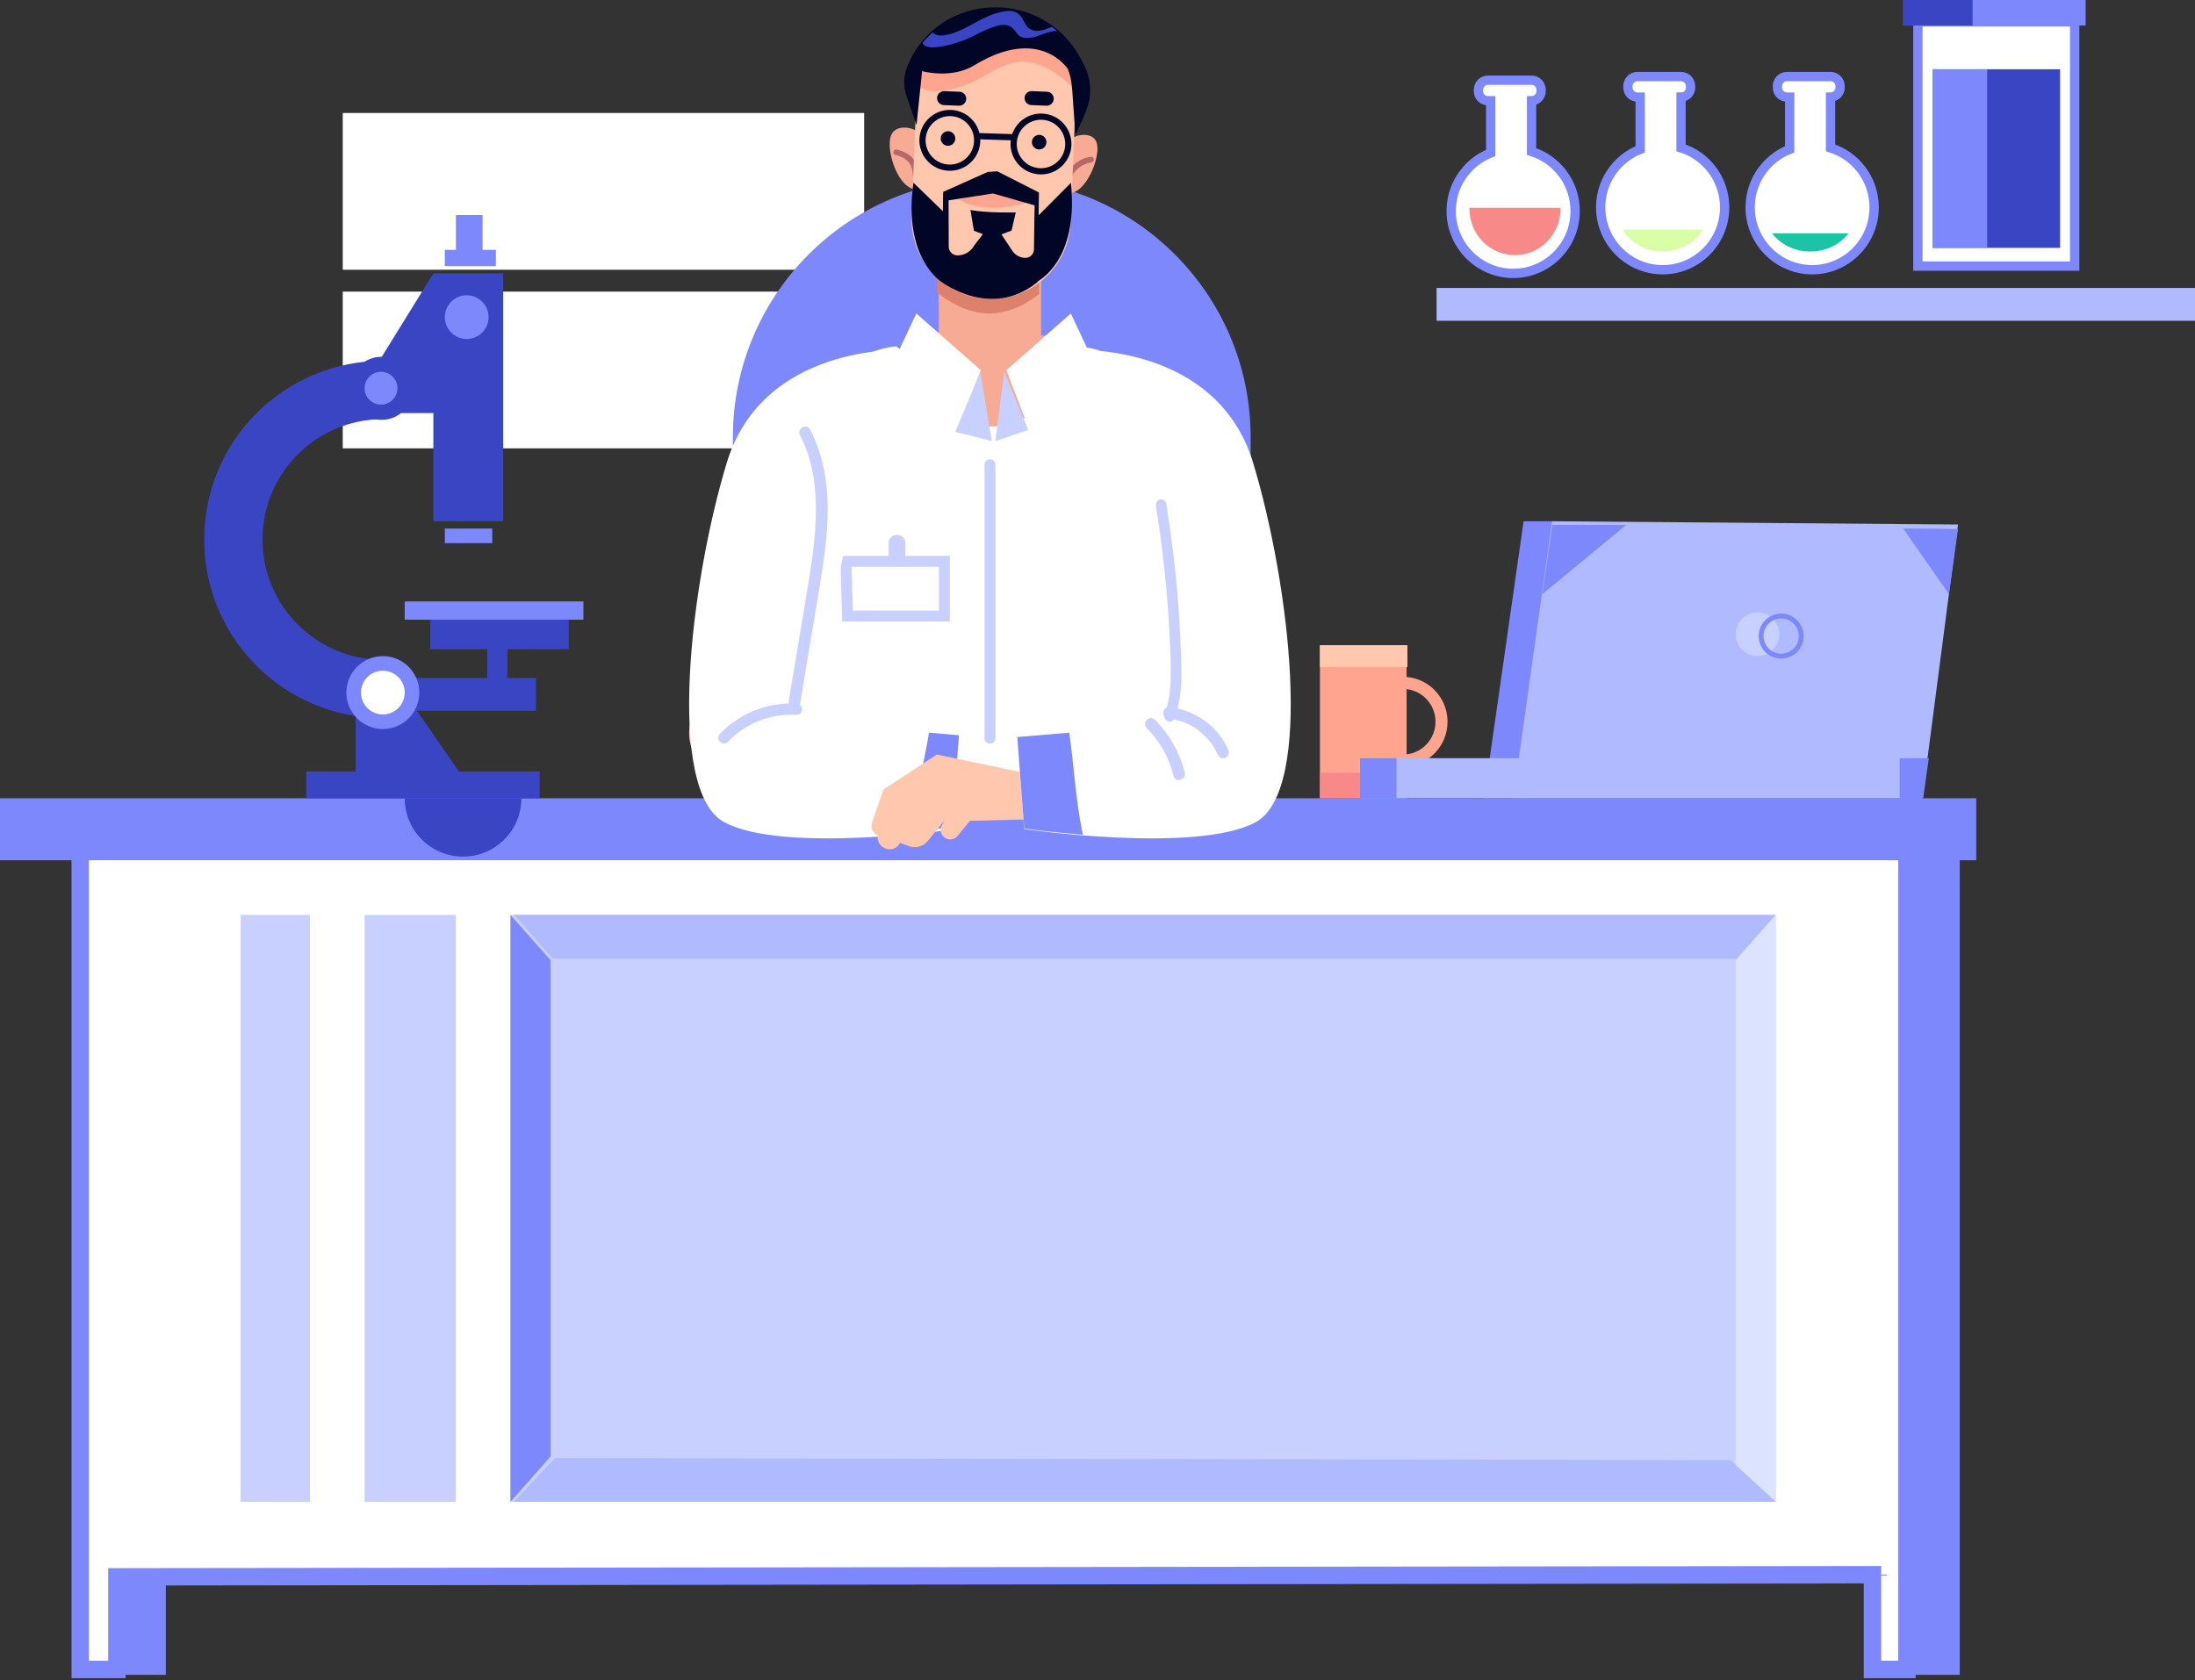
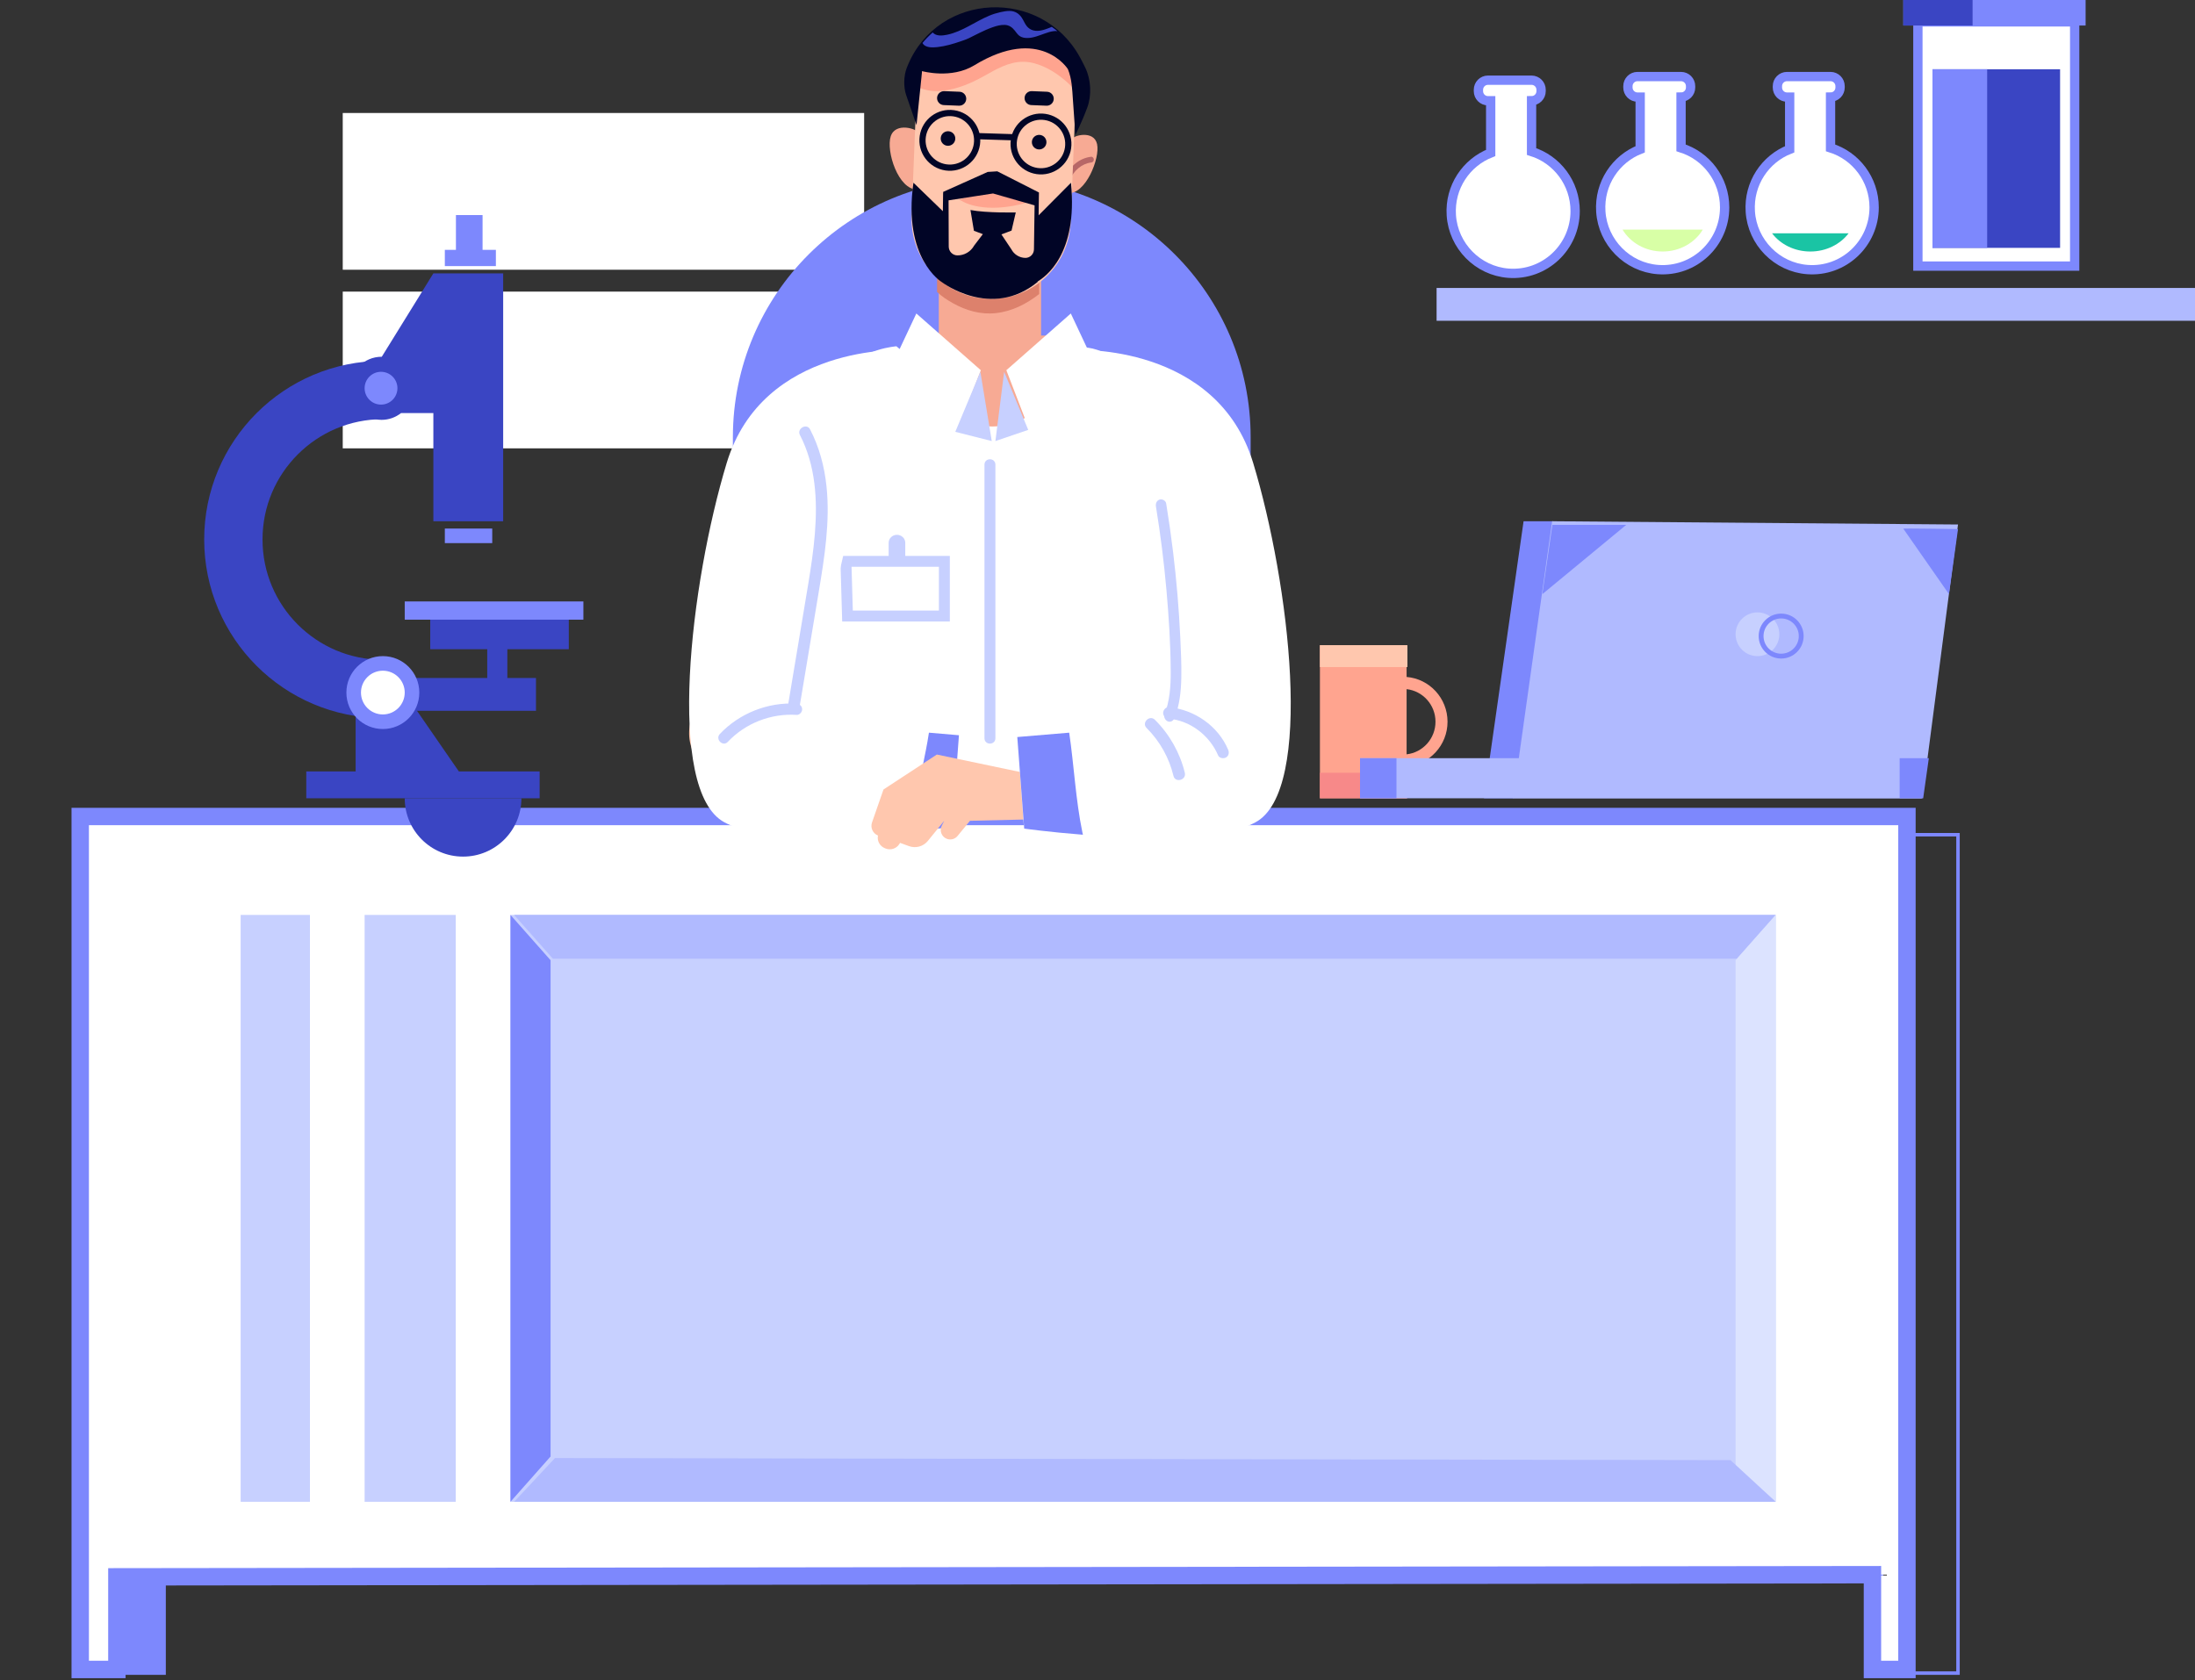
<svg xmlns="http://www.w3.org/2000/svg" xmlns:xlink="http://www.w3.org/1999/xlink" width="602px" height="461px" viewBox="0 0 602 461" version="1.1">
  <rect x="0" y="0" width="602" height="461" fill="#333333" stroke="none" />
  <title>Group 5</title>
  <defs>
    <path d="M270.209,42.145 C268.822,43.419 267.429,45.054 268.24,45.929 L268.24,45.929 C268.881,46.622 269.79,46.501 270.607,46.149 L270.607,46.149 C271.003,46.643 271.602,46.97 272.286,46.998 L272.286,46.998 C273.02,47.028 273.684,46.704 274.121,46.181 L274.121,46.181 C274.952,46.672 275.95,46.966 276.707,46.269 L276.707,46.269 C277.652,45.4 276.126,43.451 274.757,42.032 L274.757,42.032 L275.356,27.182 L270.82,27 L270.209,42.145 Z" id="path-1" />
  </defs>
  <g id="Page-1" stroke="none" stroke-width="1" fill="none" fill-rule="evenodd">
    <g id="Homepage" transform="translate(-754, -218)">
      <g id="Group-5" transform="translate(754, 218)">
        <polygon id="Fill-11" fill="#FFFFFF" points="94 123 237 123 237 80 94 80" />
        <polygon id="Fill-13" fill="#FFFFFF" points="94 74 237 74 237 31 94 31" />
        <path d="M343,220.408 L343,119.942 C343,80.762 311.212,49 272,49 L272,49 C232.788,49 201,80.762 201,119.942 L201,221 L343,220.408 Z" id="Fill-19" fill="#7D88FD" />
        <path d="M245.851,95 C245.851,95 236.544,95.622 231.579,101.844 C226.615,108.067 208,235 208,235 L329,235 L311.534,108.897 C310.504,101.465 304.433,95.59 296.957,95.253 C294.609,95.147 292.189,95.565 289.908,96.867 L271.292,116.156 L245.851,95 Z" id="Fill-21" fill="#FFFFFF" />
-         <path d="M339.47,148 L351.69,203.346 C353.464,211.379 347.39,219 339.213,219 C331.697,219 325.155,213.826 323.378,206.476 L316,150.626 L339.47,148 Z" id="Fill-23" fill="#FFC7AE" />
+         <path d="M339.47,148 C353.464,211.379 347.39,219 339.213,219 C331.697,219 325.155,213.826 323.378,206.476 L316,150.626 L339.47,148 Z" id="Fill-23" fill="#FFC7AE" />
        <path d="M201.789,143 L189.316,198.346 C187.505,206.379 193.705,214 202.051,214 C209.724,214 216.401,208.826 218.215,201.476 L232,145.626 L201.789,143 Z" id="Fill-25" fill="#FFC7AE" />
        <polygon id="Fill-27" fill="#FFA48F" points="227.226 160 231 144.62 201.033 142 197 160" />
        <path d="M285.529,92.057 L285.529,54 L257.47,54 L257.47,92.057 L249,92.057 C249,104.463 259.694,117 272.121,117 C284.547,117 294,104.463 294,92.057 L285.529,92.057 Z" id="Fill-29" fill="#F7AA94" />
        <path d="M261.339,83.17 C264.96,85.201 268.929,86.355 273.121,85.902 C277.554,85.424 281.512,83.388 285,80.68 L285,56 L257,56 L257,80.081 C258.26,81.327 259.807,82.311 261.339,83.17" id="Fill-31" fill="#DD816C" />
        <path d="M294.148,38.068 C294.35,37.183 300.005,35.621 300.881,39.522 C301.755,43.424 297.701,53.447 292.861,52.985 C288.022,52.522 294.148,38.068 294.148,38.068" id="Fill-33" fill="#F7AA94" />
        <path d="M293.448,49.419 C294.362,46.836 296.741,44.872 299.268,44.583 C299.661,44.538 300,44.252 300,43.793 C300,43.401 299.663,42.958 299.268,43.003 C296.021,43.374 293.202,45.706 292.036,48.999 C291.895,49.397 292.192,49.865 292.547,49.971 C292.959,50.093 293.306,49.819 293.448,49.419" id="Fill-35" fill="#B76767" />
        <path d="M251.725,36.353 C251.595,35.417 245.631,33.384 244.293,37.389 C242.955,41.395 246.34,52.135 251.625,51.999 C256.91,51.862 251.725,36.353 251.725,36.353" id="Fill-37" fill="#F7AA94" />
-         <path d="M245.569,42.481 C246.878,42.805 248.14,43.374 249.064,44.324 C250.111,45.4 250.276,46.851 250.395,48.247 C250.43,48.652 250.739,49 251.197,49 C251.604,49 252.033,48.654 251.998,48.247 C251.921,47.339 251.844,46.412 251.566,45.535 C251.306,44.713 250.868,43.974 250.266,43.331 C249.168,42.155 247.583,41.421 245.995,41.028 C244.997,40.781 244.57,42.234 245.569,42.481" id="Fill-39" fill="#B76767" />
        <path d="M270.957,81.982 L270.957,81.982 C258.909,81.496 249.534,71.307 250.018,59.224 L251.349,26.017 C251.834,13.934 261.994,4.532 274.043,5.018 C286.091,5.504 295.466,15.693 294.982,27.776 L293.651,60.983 C293.166,73.066 283.006,82.468 270.957,81.982" id="Fill-41" fill="#FFC7AE" />
        <path d="M264.07,55.285 C264.07,55.285 269.956,58.997 282,55.498 L272.634,52 L263,54.737 L264.07,55.285 Z" id="Fill-43" fill="#FFA48F" />
        <path d="M254.809,24.835 C257.028,25.214 259.336,24.892 261.505,24.358 C263.372,23.898 265.17,23.213 266.911,22.396 C268.744,21.537 270.483,20.513 272.259,19.544 C273.973,18.61 275.767,17.769 277.668,17.306 C279.586,16.838 281.563,16.817 283.477,17.313 C287.027,18.233 290.178,20.29 292.881,22.747 C293.618,23.416 294.322,24.121 295,24.851 C294.008,14.089 285.286,5.464 274.326,5.018 C263.038,4.558 253.428,12.938 252,24.068 C252.92,24.387 253.85,24.672 254.809,24.835" id="Fill-45" fill="#FFA48F" />
        <path d="M251.365,34.319 L252.89,19.512 C252.89,19.512 260.901,21.764 267.203,17.919 C285.304,6.876 292.873,18.951 292.873,18.951 C293.995,21.664 294.054,24.514 294.26,27.442 L294.935,37 C294.935,37 296.653,33.683 298.21,29.463 C299.425,26.17 299.23,21.897 297.686,18.647 C297.276,17.785 296.771,16.779 296.17,15.685 C285.653,-3.483 257.415,-2.299 248.988,17.876 C248.885,18.123 248.784,18.374 248.687,18.627 C247.843,20.812 247.765,23.843 248.517,26.061 L251.365,34.319 Z" id="Fill-47" fill="#010526" />
        <path d="M261.998,38.08 C261.954,39.184 261.023,40.043 259.92,39.998 C258.816,39.953 257.957,39.023 258.002,37.919 C258.046,36.815 258.977,35.957 260.08,36.002 C261.184,36.046 262.043,36.976 261.998,38.08" id="Fill-49" fill="#010526" />
        <path d="M286.998,39.08 C286.954,40.184 286.023,41.043 284.92,40.998 C283.816,40.953 282.957,40.023 283.002,38.919 C283.046,37.815 283.977,36.957 285.08,37.002 C286.184,37.046 287.043,37.976 286.998,39.08" id="Fill-51" fill="#010526" />
        <path d="M273.017,69.002 C271.648,69.187 270.224,69.845 269.478,71.189 C269.058,71.943 268.955,72.818 269.016,73.687 C269.086,74.655 269.645,75.545 270.324,76.137 C271.434,77.105 272.983,77.261 274.255,76.593 C274.848,76.281 275.369,75.755 275.67,75.109 C276.028,74.344 276.067,73.443 275.919,72.606 C275.729,71.518 274.852,70.605 273.804,70.81 C272.866,70.993 272.221,71.957 271.722,72.769 C271.416,73.268 272.151,73.735 272.455,73.24 C272.795,72.686 273.23,71.97 273.841,71.757 C274.509,71.523 274.99,72.202 275.101,72.854 C275.305,74.051 274.917,75.169 273.916,75.738 C273.007,76.257 271.86,76.166 271.014,75.544 C270.487,75.157 269.989,74.493 269.878,73.794 C269.782,73.181 269.838,72.465 270.088,71.903 C270.616,70.711 271.873,70.09 273.017,69.935 C273.247,69.904 273.439,69.743 273.442,69.469 C273.444,69.24 273.244,68.972 273.017,69.002" id="Fill-53" fill="#F7AA94" />
        <path d="M263.002,28.998 L258.844,28.832 C257.784,28.789 256.959,27.897 257.002,26.84 C257.045,25.782 257.938,24.959 258.998,25.002 L263.157,25.168 C264.217,25.211 265.041,26.103 264.998,27.16 C264.956,28.218 264.062,29.041 263.002,28.998" id="Fill-55" fill="#010526" />
        <path d="M287.002,28.998 L282.844,28.832 C281.784,28.789 280.959,27.897 281.002,26.84 C281.045,25.782 281.938,24.959 282.998,25.002 L287.157,25.168 C288.216,25.211 289.041,26.103 288.998,27.161 C288.956,28.218 288.062,29.041 287.002,28.998" id="Fill-57" fill="#010526" />
        <path d="M287.802,7.643 C286.426,8.181 284.863,8.72 283.375,8.335 C282.679,8.156 282.058,7.734 281.607,7.18 C281.049,6.494 280.75,5.648 280.267,4.913 C279.48,3.715 278.389,3.021 276.936,3.001 C276.083,2.988 275.235,3.145 274.406,3.33 C273.359,3.565 272.343,3.873 271.352,4.286 C269.38,5.107 267.539,6.196 265.655,7.194 C263.79,8.182 261.847,9.101 259.765,9.529 C258.492,9.792 256.76,10 255.797,8.909 C254.802,9.781 253.866,10.741 253,11.791 C253.686,13.152 255.746,13.069 257.09,12.921 C259.3,12.678 261.468,12.032 263.561,11.306 C264.281,11.056 265.015,10.812 265.704,10.484 C266.679,10.02 267.632,9.511 268.602,9.037 C269.788,8.456 270.993,7.908 272.242,7.471 C273.29,7.105 274.418,6.79 275.541,6.829 C276.738,6.871 277.6,7.477 278.319,8.396 C278.709,8.895 279.071,9.443 279.58,9.832 C280.209,10.313 281.044,10.434 281.819,10.425 C283.467,10.406 285.045,9.711 286.574,9.177 C287.326,8.914 288.088,8.659 288.882,8.557 C289.248,8.51 289.633,8.48 290,8.545 C289.5,8.131 288.985,7.745 288.461,7.374 C288.242,7.466 288.022,7.557 287.802,7.643" id="Fill-59" fill="#3A45C3" />
        <path d="M281.203,70.75 C279.59,70.726 278.116,69.812 277.358,68.363 L274.653,64.309 L277.425,63.262 L278.583,58.28 C278.583,58.28 270.605,58.471 266.158,57.617 L267.107,63.311 L269.56,64.236 L267.172,67.365 C266.232,69.057 264.46,70.092 262.55,70.063 C261.249,70.044 260.203,68.968 260.198,67.645 L260.154,54.962 L272.349,53.077 L283.745,56.339 L283.572,68.409 C283.553,69.721 282.493,70.769 281.203,70.75 M293.723,50.14 L284.849,59.073 L284.939,52.801 L273.519,47 L270.885,47.167 L258.641,52.662 L258.714,52.797 L258.661,52.82 L258.587,57.938 L250.519,50.126 C247.551,70.945 258.279,77.381 258.279,77.381 C258.279,77.381 271.869,87.796 284.587,77.347 L284.588,77.232 C286.531,76.004 295.696,69.982 293.723,50.14" id="Fill-61" fill="#010526" />
        <mask id="mask-2" fill="white">
          <use xlink:href="#path-1" />
        </mask>
        <g id="Clip-65" />
        <path d="M270.209,42.145 C268.822,43.419 267.429,45.054 268.24,45.929 L268.24,45.929 C268.881,46.622 269.79,46.501 270.607,46.149 L270.607,46.149 C271.003,46.643 271.602,46.97 272.286,46.998 L272.286,46.998 C273.02,47.028 273.684,46.704 274.121,46.181 L274.121,46.181 C274.952,46.672 275.95,46.966 276.707,46.269 L276.707,46.269 C277.652,45.4 276.126,43.451 274.757,42.032 L274.757,42.032 L275.356,27.182 L270.82,27 L270.209,42.145 Z" id="Fill-64" />
        <path d="M267.921,39.581 C267.324,43.679 263.517,46.518 259.419,45.921 C255.321,45.324 252.482,41.517 253.079,37.419 C253.676,33.321 257.483,30.482 261.581,31.079 C265.679,31.676 268.518,35.483 267.921,39.581 Z" id="Stroke-67" stroke="#010526" stroke-width="1.705" />
        <path d="M292.921,40.581 C292.324,44.679 288.517,47.518 284.419,46.921 C280.321,46.324 277.482,42.517 278.079,38.419 C278.676,34.321 282.482,31.482 286.581,32.079 C290.679,32.676 293.518,36.482 292.921,40.581 Z" id="Stroke-69" stroke="#010526" stroke-width="1.705" />
        <line x1="268" y1="37.344" x2="278" y2="37.656" id="Stroke-71" stroke="#010526" stroke-width="1.705" />
        <path d="M385.773,206.941 L385.773,189.059 C390.224,189.558 393.698,193.375 393.698,198 C393.698,202.624 390.224,206.441 385.773,206.941 M397,198 C397,191.537 392.047,186.229 385.773,185.717 L385.773,177 L362,177 L362,219 L385.773,219 L385.773,210.282 C392.047,209.771 397,204.463 397,198" id="Fill-98" fill="#FFA48F" />
        <polygon id="Fill-99" fill="#F78989" points="362 219 386 219 386 212 362 212" />
        <polygon id="Fill-100" fill="#FFC7AE" points="362 183 386 183 386 177 362 177" />
        <polygon id="Fill-136" fill="#B0BAFF" points="394 88 602 88 602 79 394 79" />
        <polygon id="Fill-140" fill="#7D88FD" points="426 143 417.857 143 407 219 415.143 219" />
        <polygon id="Fill-141" fill="#B0BAFF" points="415 219 425.686 143 537 143.894 527.205 219" />
        <polygon id="Fill-142" fill="#B0BAFF" points="373 219 527 219 527 208 373 208" />
        <path d="M488,174 C488,177.314 485.314,180 482,180 C478.687,180 476,177.314 476,174 C476,170.686 478.687,168 482,168 C485.314,168 488,170.686 488,174" id="Fill-143" fill="#C7D0FF" />
        <path d="M494,174.5 C494,177.537 491.538,180 488.5,180 C485.462,180 483,177.537 483,174.5 C483,171.463 485.462,169 488.5,169 C491.538,169 494,171.463 494,174.5 Z" id="Stroke-144" stroke="#7D88FD" stroke-width="1.329" />
        <polygon id="Fill-145" fill="#7D88FD" points="423 163 446 144 425.758 144" />
        <path d="M522,145.034 L534.529,163 L537,145.153 C537,145.153 521.967,144.914 522,145.034" id="Fill-146" fill="#7D88FD" />
        <polygon id="Fill-147" fill="#7D88FD" points="373 219 383 219 383 208 373 208" />
        <polygon id="Fill-148" fill="#7D88FD" points="529 208 521 208 521 219 527.451 219" />
-         <polygon id="Fill-149" fill="#7D88FD" points="516 459 537 459 537 229 516 229" />
        <polygon id="Stroke-150" stroke="#7D88FD" stroke-width="0.954" points="516 459 537 459 537 229 516 229" />
        <polygon id="Fill-151" fill="#7D88FD" points="32 459 45 459 45 378 32 378" />
        <polygon id="Stroke-152" stroke="#7D88FD" stroke-width="0.954" points="32 459 45 459 45 378 32 378" />
        <polygon id="Fill-153" fill="#FFFFFF" points="22 224 22 458 32.056 458 32.056 432.591 513.536 432 513.536 458 523 458 523 224" />
        <polygon id="Stroke-154" stroke="#7D88FD" stroke-width="4.772" points="22 224 22 458 32.056 458 32.056 432.591 513.536 432 513.536 458 523 458 523 224" />
-         <polygon id="Fill-156" fill="#7D88FD" points="0 236 542 236 542 219 0 219" />
        <polygon id="Fill-157" fill="#C7D0FF" points="66 412 85 412 85 251 66 251" />
        <polygon id="Fill-158" fill="#C7D0FF" points="100 412 125 412 125 251 100 251" />
        <polygon id="Fill-159" fill="#C7D0FF" points="140 412 487 412 487 251 140 251" />
        <path d="M143,219 C143,227.837 135.837,235 127,235 C118.163,235 111,227.837 111,219" id="Fill-160" fill="#3A45C3" />
        <polygon id="Fill-161" fill="#B0BAFF" points="141 251 151.628 263 476.372 263 487 251" />
        <polygon id="Fill-162" fill="#DCE3FF" points="476 263.43 476 402.53 487 412 487 251" />
        <polygon id="Fill-163" fill="#B0BAFF" points="487 412 474.601 400.571 152.218 400 141 412" />
        <polygon id="Fill-164" fill="#7D88FD" points="151 399.57 151 263.43 140 251 140 412" />
        <polygon id="Fill-192" fill="#3A45C3" points="97.538 211.632 97.538 184 106.769 184 125.846 211.632 148 211.632 148 219 84 219 84 211.632" />
        <path d="M105,189 C82.356,189 64,170.644 64,148 C64,125.356 82.356,107 105,107" id="Stroke-193" stroke="#3A45C3" stroke-width="16" />
        <path d="M125.647,75 L118.853,75 L104.704,97.876 C104.685,97.876 104.666,97.873 104.647,97.873 C99.871,97.873 96,101.747 96,106.527 C96,111.307 99.871,115.182 104.647,115.182 C106.664,115.182 108.514,114.485 109.985,113.327 L118.853,113.327 L118.853,143 L138,143 L138,75 L125.647,75 Z" id="Fill-194" fill="#3A45C3" />
-         <path d="M134,87 C134,90.314 131.314,93 128,93 C124.686,93 122,90.314 122,87 C122,83.686 124.686,81 128,81 C131.314,81 134,83.686 134,87" id="Fill-195" fill="#7D88FD" />
        <polygon id="Fill-196" fill="#7D88FD" points="122 149 135 149 135 145 122 145" />
        <polygon id="Fill-197" fill="#7D88FD" points="132.348 68.545 132.348 59 125.043 59 125.043 68.545 122 68.545 122 73 125.043 73 132.348 73 136 73 136 68.545" />
        <path d="M109,106.5 C109,108.985 106.985,111 104.5,111 C102.015,111 100,108.985 100,106.5 C100,104.015 102.015,102 104.5,102 C106.985,102 109,104.015 109,106.5" id="Fill-198" fill="#7D88FD" />
        <polygon id="Fill-199" fill="#3A45C3" points="106 195 147 195 147 186 106 186" />
        <polygon id="Fill-200" fill="#3A45C3" points="156 170 118 170 118 178.104 133.629 178.104 133.629 194 139.145 194 139.145 178.104 156 178.104" />
        <polygon id="Fill-201" fill="#7D88FD" points="111 170 160 170 160 165 111 165" />
        <path d="M115,190 C115,195.523 110.523,200 105,200 C99.477,200 95,195.523 95,190 C95,184.477 99.477,180 105,180 C110.523,180 115,184.477 115,190" id="Fill-202" fill="#7D88FD" />
        <path d="M111,190 C111,193.314 108.314,196 105,196 C101.686,196 99,193.314 99,190 C99,186.686 101.686,184 105,184 C108.314,184 111,186.686 111,190" id="Fill-203" fill="#FFFFFF" />
        <path d="M420.044,41.56 L420.044,27.638 C421.488,27.638 422.66,26.46 422.66,25.007 L422.66,24.632 C422.66,23.178 421.488,22 420.044,22 L408.088,22 C406.643,22 405.473,23.178 405.473,24.632 L405.473,25.007 C405.473,26.46 406.643,27.638 408.088,27.638 L408.835,27.638 L408.835,41.959 C402.161,44.574 397.531,51.304 398.038,59.053 C398.589,67.482 405.321,74.322 413.695,74.951 C423.673,75.7 432,67.777 432,57.897 C432,50.218 426.97,43.722 420.044,41.56" id="Fill-204" fill="#FFFFFF" />
        <path d="M420.044,41.56 L420.044,27.638 C421.488,27.638 422.66,26.46 422.66,25.007 L422.66,24.632 C422.66,23.178 421.488,22 420.044,22 L408.088,22 C406.643,22 405.473,23.178 405.473,24.632 L405.473,25.007 C405.473,26.46 406.643,27.638 408.088,27.638 L408.835,27.638 L408.835,41.959 C402.161,44.574 397.531,51.304 398.038,59.053 C398.589,67.482 405.321,74.322 413.695,74.951 C423.673,75.7 432,67.777 432,57.897 C432,50.218 426.97,43.722 420.044,41.56 Z" id="Stroke-205" stroke="#7D88FD" stroke-width="2.553" />
        <path d="M461.044,40.56 L461.044,26.638 C462.488,26.638 463.66,25.46 463.66,24.007 L463.66,23.632 C463.66,22.178 462.488,21 461.044,21 L449.088,21 C447.643,21 446.473,22.178 446.473,23.632 L446.473,24.007 C446.473,25.46 447.643,26.638 449.088,26.638 L449.835,26.638 L449.835,40.959 C443.161,43.574 438.531,50.304 439.038,58.053 C439.589,66.482 446.321,73.322 454.695,73.951 C464.673,74.7 473,66.777 473,56.897 C473,49.219 467.97,42.722 461.044,40.56" id="Fill-206" fill="#FFFFFF" />
        <path d="M461.044,40.56 L461.044,26.638 C462.488,26.638 463.66,25.46 463.66,24.007 L463.66,23.632 C463.66,22.178 462.488,21 461.044,21 L449.088,21 C447.643,21 446.473,22.178 446.473,23.632 L446.473,24.007 C446.473,25.46 447.643,26.638 449.088,26.638 L449.835,26.638 L449.835,40.959 C443.161,43.574 438.531,50.304 439.038,58.053 C439.589,66.482 446.321,73.322 454.695,73.951 C464.673,74.7 473,66.777 473,56.897 C473,49.219 467.97,42.722 461.044,40.56 Z" id="Stroke-207" stroke="#7D88FD" stroke-width="2.553" />
        <path d="M502.044,40.56 L502.044,26.638 C503.488,26.638 504.66,25.46 504.66,24.007 L504.66,23.632 C504.66,22.178 503.488,21 502.044,21 L490.088,21 C488.643,21 487.473,22.178 487.473,23.632 L487.473,24.007 C487.473,25.46 488.643,26.638 490.088,26.638 L490.835,26.638 L490.835,40.959 C484.161,43.574 479.531,50.304 480.038,58.053 C480.589,66.482 487.321,73.322 495.695,73.951 C505.673,74.7 514,66.777 514,56.897 C514,49.219 508.97,42.722 502.044,40.56" id="Fill-208" fill="#FFFFFF" />
        <path d="M502.044,40.56 L502.044,26.638 C503.488,26.638 504.66,25.46 504.66,24.007 L504.66,23.632 C504.66,22.178 503.488,21 502.044,21 L490.088,21 C488.643,21 487.473,22.178 487.473,23.632 L487.473,24.007 C487.473,25.46 488.643,26.638 490.088,26.638 L490.835,26.638 L490.835,40.959 C484.161,43.574 479.531,50.304 480.038,58.053 C480.589,66.482 487.321,73.322 495.695,73.951 C505.673,74.7 514,66.777 514,56.897 C514,49.219 508.97,42.722 502.044,40.56 Z" id="Stroke-209" stroke="#7D88FD" stroke-width="2.553" />
-         <path d="M403.012,57 C403.01,57.078 403,57.154 403,57.233 C403,64.284 408.597,70 415.5,70 C422.404,70 428,64.284 428,57.233 C428,57.154 427.99,57.078 427.989,57 L403.012,57 Z" id="Fill-210" fill="#F78989" />
        <path d="M445,63 C447.153,66.578 451.269,69 456,69 C460.731,69 464.847,66.578 467,63 L445,63 Z" id="Fill-211" fill="#D8FFA6" />
        <path d="M486,64 C488.287,67.018 492.136,69 496.5,69 C500.864,69 504.713,67.018 507,64 L486,64 Z" id="Fill-212" fill="#1AC4A4" />
        <polygon id="Fill-213" fill="#FFFFFF" points="526 73 569 73 569 6 526 6" />
        <polygon id="Stroke-214" stroke="#7D88FD" stroke-width="2.553" points="526 73 569 73 569 6 526 6" />
        <polygon id="Fill-215" fill="#7D88FD" points="522 7 572 7 572 0 522 0" />
        <polygon id="Fill-216" fill="#3A45C3" points="522 7 541 7 541 0 522 0" />
        <polygon id="Fill-217" fill="#3A45C3" points="530 68 565 68 565 19 530 19" />
        <polygon id="Fill-218" fill="#7D88FD" points="530 68 545 68 545 19 530 19" />
        <polygon id="Fill-220" fill="#FFFFFF" points="232 154 259 154 259 169 232.436 169" />
        <polygon id="Stroke-221" stroke="#C7D0FF" stroke-width="3" points="232 154 259 154 259 169 232.436 169" />
        <path d="M248,154 L244,154 L244,148.909 C244,147.855 244.896,147 246,147 C247.104,147 248,147.855 248,148.909 L248,154 Z" id="Fill-222" fill="#C7D0FF" />
        <path d="M248,154 L244,154 L244,148.909 C244,147.855 244.896,147 246,147 C247.104,147 248,147.855 248,148.909 L248,154 Z" id="Stroke-223" stroke="#C7D0FF" stroke-width="0.556" />
        <polygon id="Fill-224" fill="#FFFFFF" points="244 101.566 251.317 86 269 101.566 262.293 119" />
        <path d="M247.826,96.019 C247.826,96.019 209.256,94.159 199.302,127.018 C189.349,159.876 182.506,216.914 198.68,225.593 C214.855,234.273 262.134,227.453 262.134,227.453 L264,202.034 L221.076,198.314 L227.919,166.076 C233.7,144.814 237.708,117.026 247.273,97.166 L247.826,96.019 Z" id="Fill-225" fill="#FFFFFF" />
        <path d="M254.769,201 C254.526,202.634 254.231,204.261 253.915,205.883 C253.393,208.569 252.763,211.233 252.481,213.956 C252.219,216.495 252.029,219.039 251.785,221.578 C251.58,223.714 251.343,225.867 251,228 C257.104,227.4 261.134,226.826 261.134,226.826 L263,201.705 L254.769,201 Z" id="Fill-226" fill="#7D88FD" />
        <path d="M283.048,212.475 L256.94,207 L242.304,216.592 L239.159,225.636 C238.659,227.072 239.377,228.649 240.789,229.214 C240.497,230.677 241.289,232.14 242.674,232.694 L242.885,232.778 C244.295,233.342 245.906,232.8 246.688,231.497 L246.846,231.233 L249.298,232.125 C251.154,232.8 253.233,232.224 254.478,230.691 L258.96,225.175 L258.281,226.532 C257.573,227.947 258.284,229.661 259.784,230.162 C260.807,230.503 261.935,230.176 262.618,229.341 L266.026,225.175 L281.914,224.805 C285.188,224.729 287.844,222.13 287.994,218.858 L287.994,218.858 C288.132,215.805 286.038,213.102 283.048,212.475" id="Fill-227" fill="#FFC7AE" />
        <path d="M295.174,96.019 C295.174,96.019 333.744,94.159 343.698,127.018 C353.651,159.876 360.494,216.914 344.32,225.593 C328.145,234.273 280.866,227.453 280.866,227.453 L279,202.034 L321.924,198.314 L315.081,166.076 C309.3,144.814 305.292,117.026 295.727,97.166 L295.174,96.019 Z" id="Fill-228" fill="#FFFFFF" />
        <polygon id="Fill-229" fill="#C7D0FF" points="268.875 102 272 121 262 118.467" />
        <polygon id="Fill-230" fill="#FFFFFF" points="301 101.566 293.683 86 276 101.566 282.707 119" />
        <polygon id="Fill-231" fill="#C7D0FF" points="275.4 102 273 121 282 117.935" />
        <path d="M270,127.493 L270,186.146 L270,202.507 C270,204.496 273,204.499 273,202.507 L273,143.854 L273,127.493 C273,125.504 270,125.501 270,127.493" id="Fill-232" fill="#C7D0FF" />
        <path d="M296.856,228.352 C294.988,219.326 294.579,210.1 293.238,201 L279,202.198 L280.901,227.32 C280.901,227.32 287.67,228.267 297,229 C296.953,228.784 296.901,228.569 296.856,228.352" id="Fill-233" fill="#7D88FD" />
        <path d="M320.586,197.164 C326.532,197.73 331.77,201.807 334.078,207.231 C334.412,208.017 335.575,208.19 336.247,207.798 C337.064,207.322 337.152,206.426 336.816,205.637 C334.052,199.14 327.581,194.671 320.586,194.005 C319.732,193.924 319,194.789 319,195.585 C319,196.507 319.73,197.083 320.586,197.164" id="Fill-234" fill="#C7D0FF" />
        <path d="M314.47,199.719 C318.113,203.353 320.646,207.898 321.838,212.864 C322.316,214.854 325.428,214.011 324.95,212.02 C323.634,206.54 320.767,201.478 316.752,197.472 C315.29,196.015 313.009,198.262 314.47,199.719" id="Fill-235" fill="#C7D0FF" />
        <path d="M199.606,203.526 C204.443,198.398 211.423,195.673 218.461,196.122 C219.292,196.176 220,195.378 220,194.587 C220,193.712 219.294,193.105 218.461,193.052 C210.666,192.554 202.78,195.683 197.429,201.354 C196.073,202.793 198.245,204.968 199.606,203.526" id="Fill-236" fill="#C7D0FF" />
        <path d="M219.388,119.346 C223.72,127.698 224.224,137.218 223.49,146.368 C223.115,151.042 222.414,155.683 221.652,160.311 C220.789,165.55 219.907,170.785 219.034,176.023 C218.032,182.032 217.03,188.041 216.028,194.05 C215.891,194.873 216.25,195.714 217.152,195.952 C217.918,196.154 218.993,195.702 219.131,194.872 C220.94,184.022 222.751,173.172 224.558,162.321 C226.142,152.803 227.689,143.075 226.676,133.42 C226.106,127.98 224.711,122.691 222.166,117.785 C221.242,116.004 218.466,117.569 219.388,119.346" id="Fill-237" fill="#C7D0FF" />
        <path d="M317.029,138.955 C318.264,146.522 319.226,154.136 319.902,161.782 C320.566,169.273 321.052,176.827 321.08,184.353 C321.095,188.336 320.804,192.313 319.374,196.035 C319.076,196.81 319.697,197.738 320.391,197.942 C321.226,198.185 321.885,197.637 322.184,196.859 C323.498,193.439 323.908,189.717 323.982,186.047 C324.058,182.316 323.878,178.569 323.703,174.844 C323.335,167.036 322.678,159.244 321.737,151.491 C321.194,147.024 320.563,142.569 319.839,138.131 C319.705,137.306 318.753,136.842 318.047,137.049 C317.227,137.288 316.894,138.127 317.029,138.955" id="Fill-238" fill="#C7D0FF" />
      </g>
    </g>
  </g>
</svg>